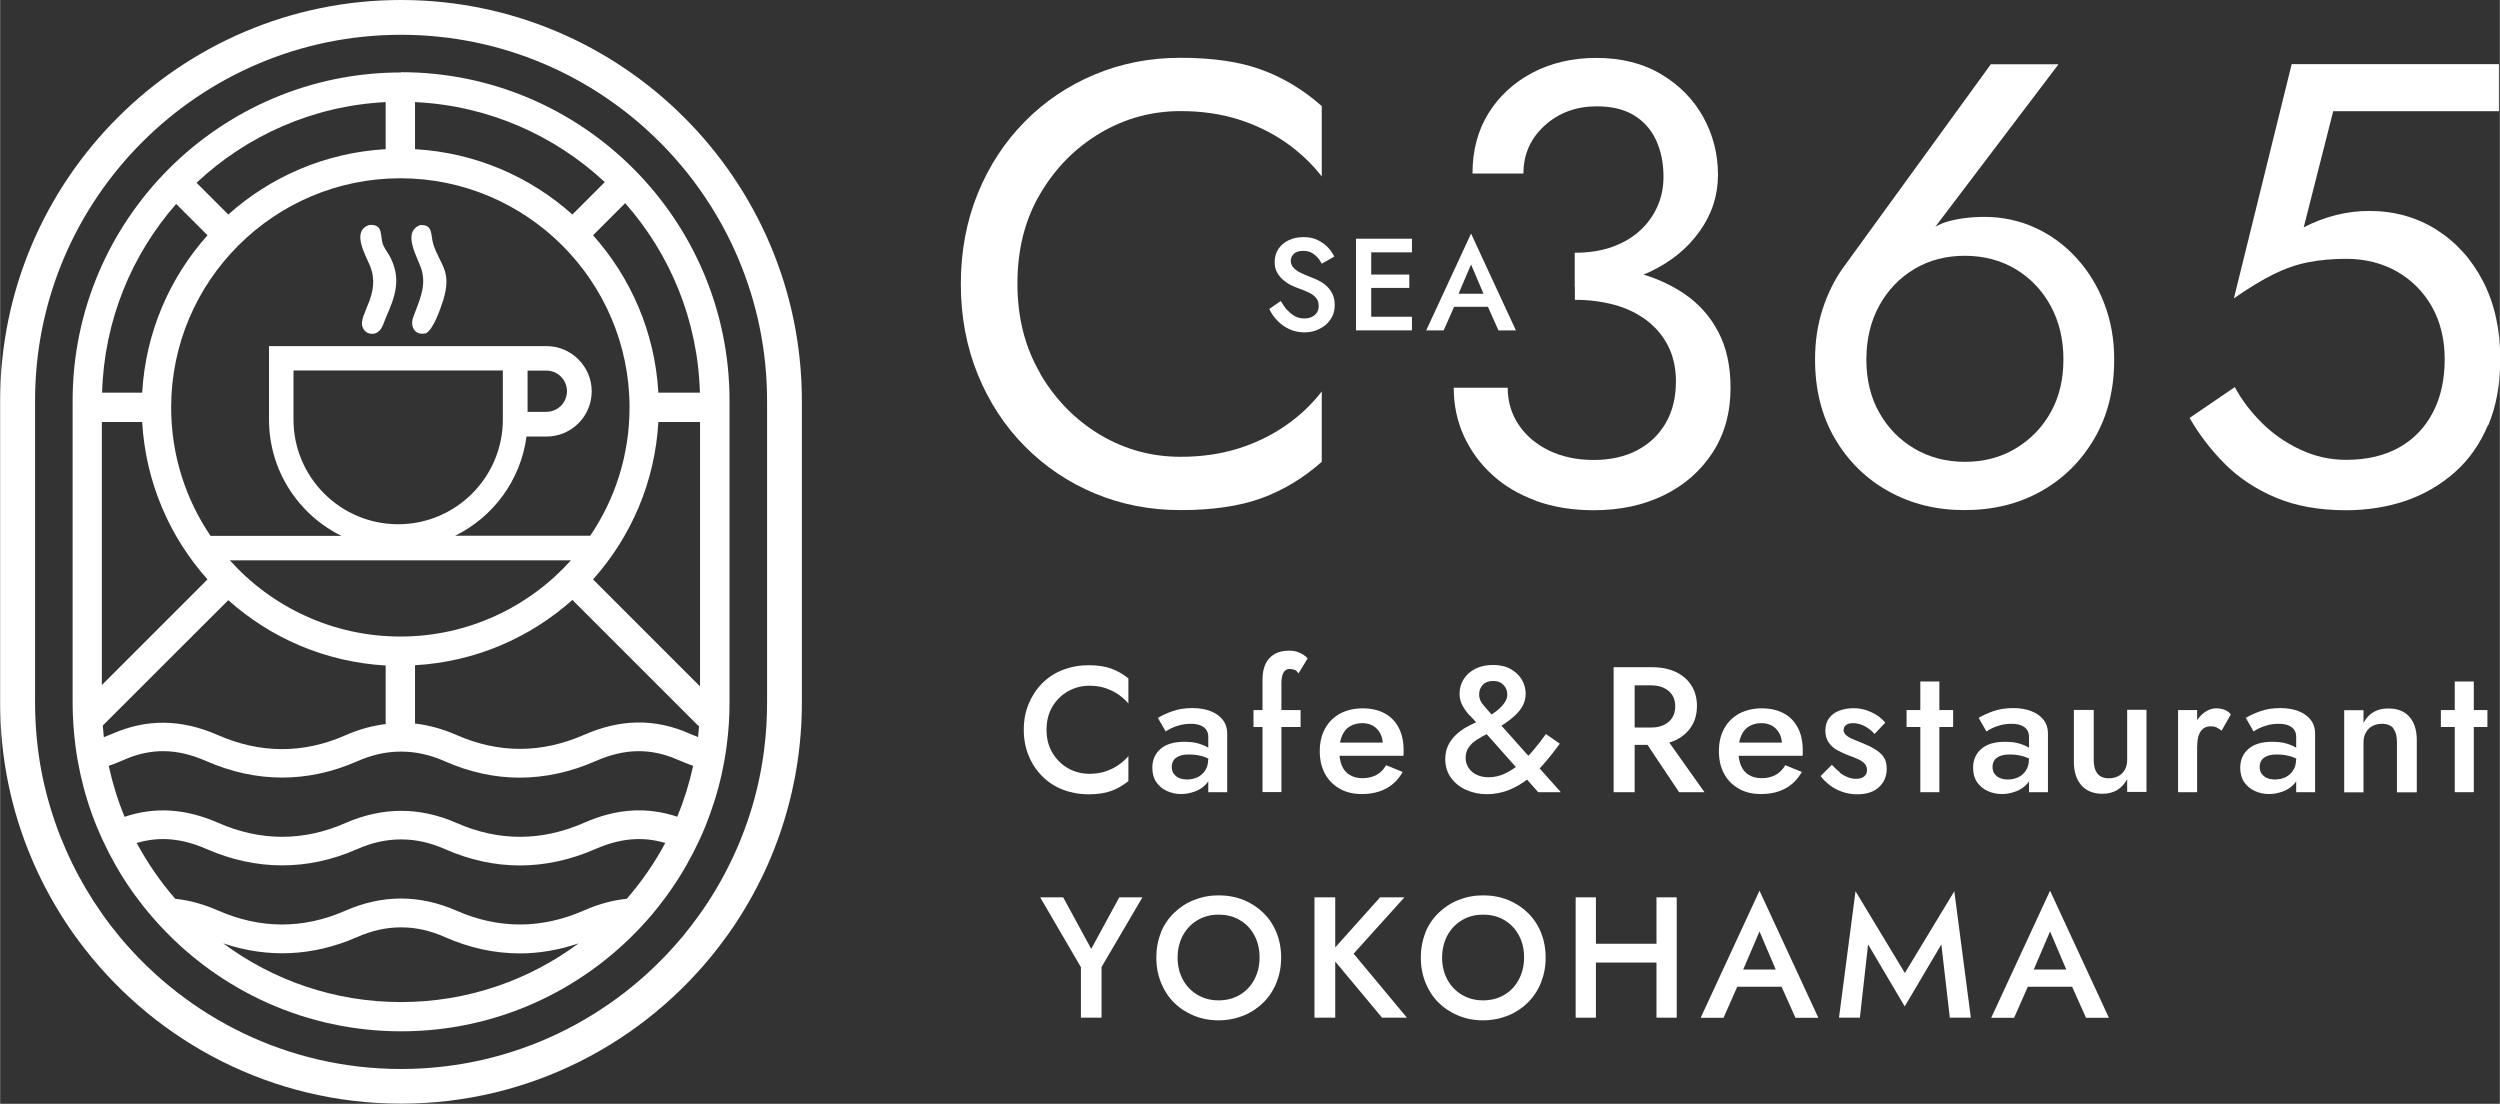
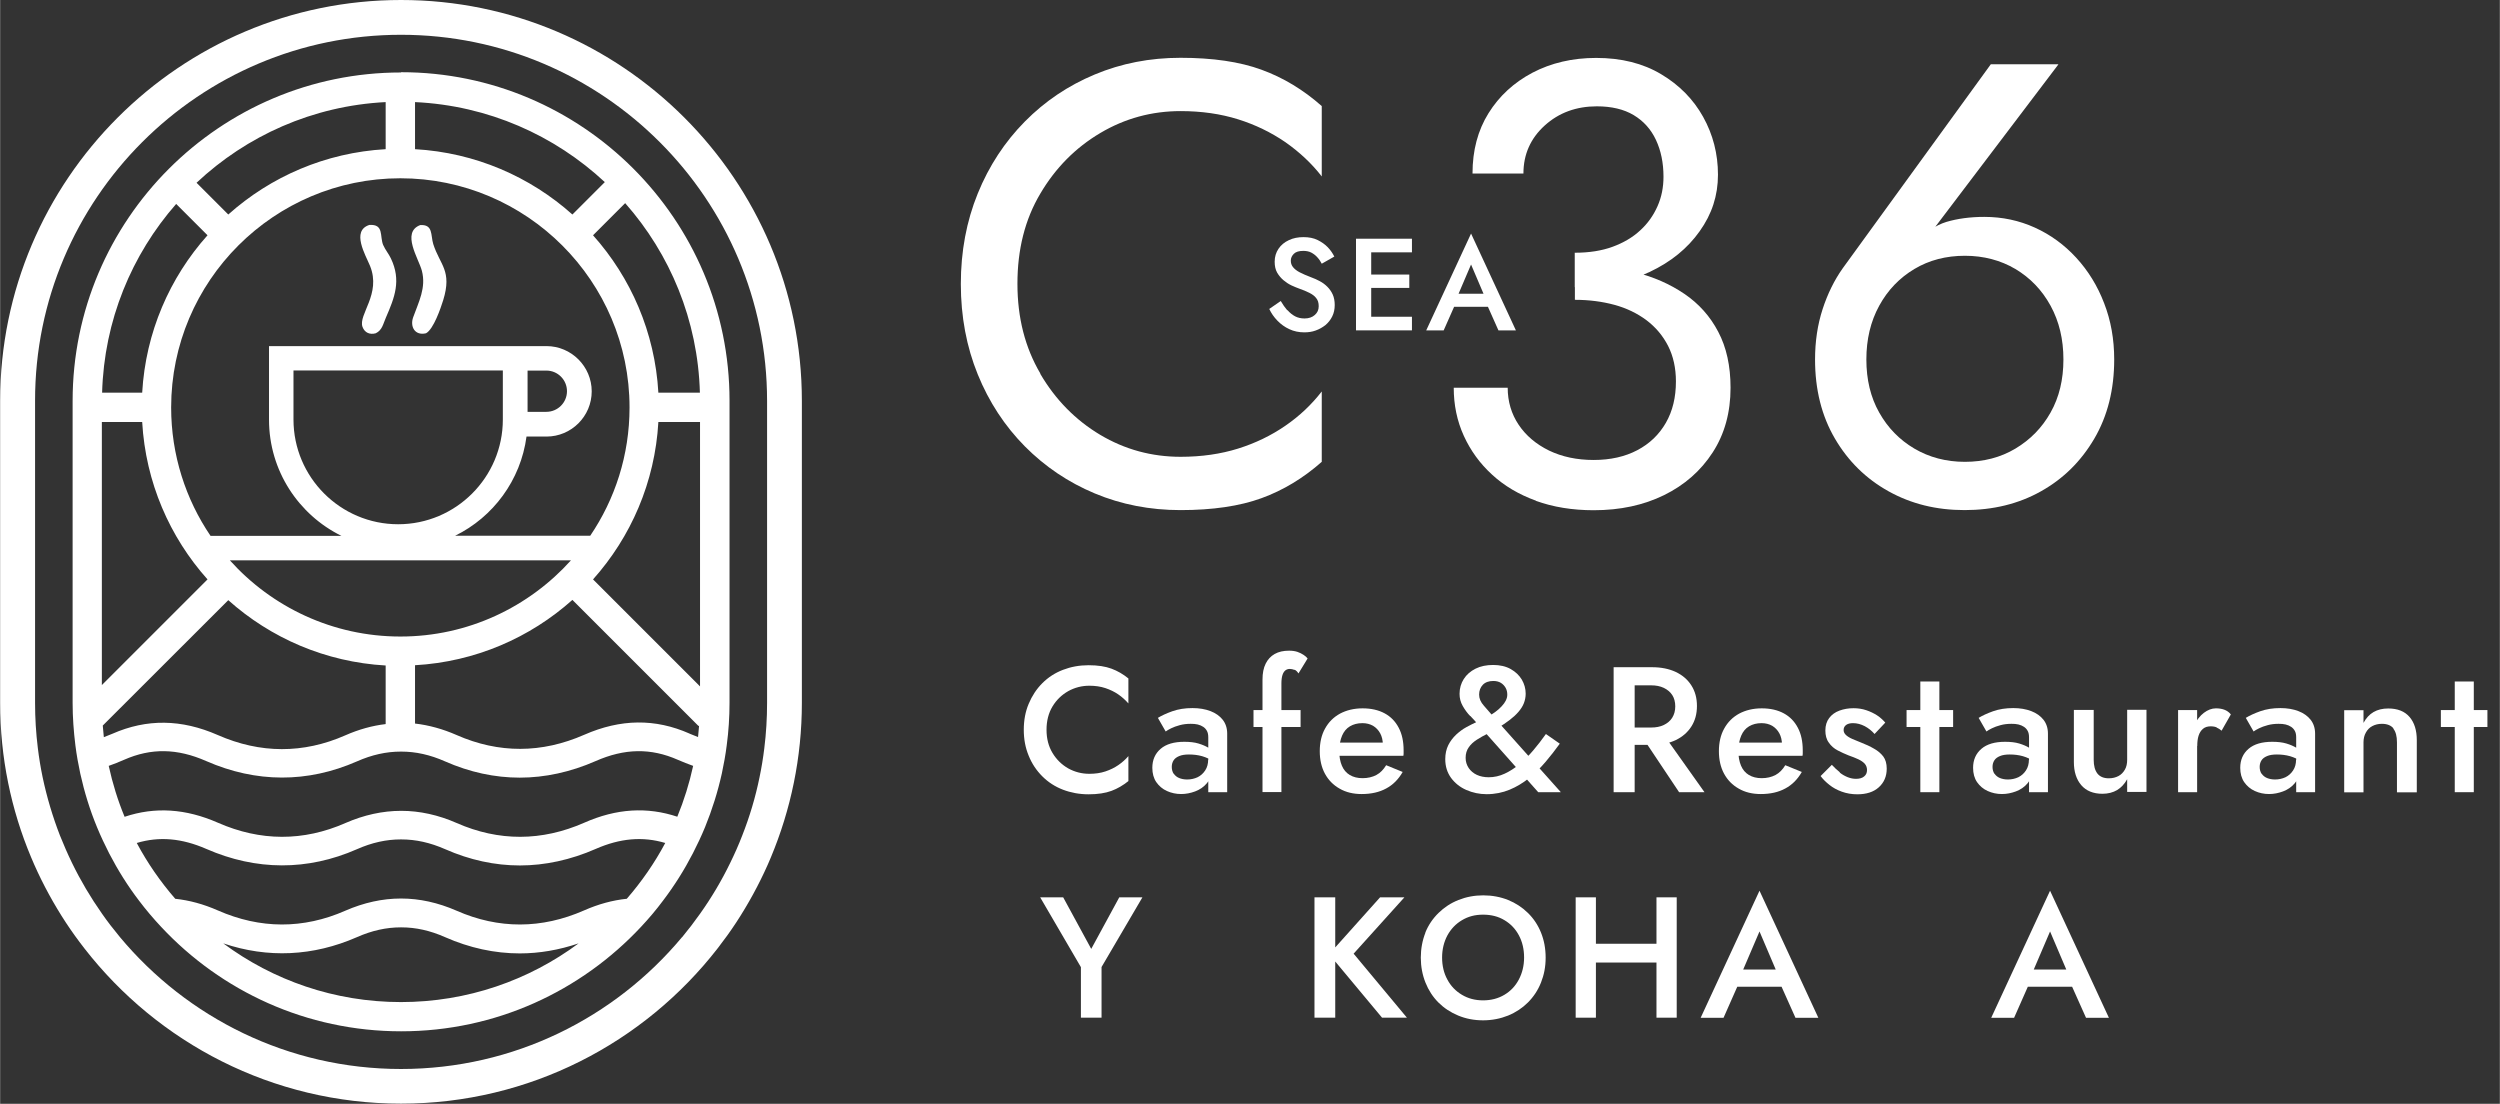
<svg xmlns="http://www.w3.org/2000/svg" id="_レイヤー_2" width="66.68mm" height="29.44mm" viewBox="0 0 189.01 83.46">
  <rect x="0" y="0" width="189.01" height="83.46" fill="#333333" stroke="none" />
  <defs>
    <style>.cls-1{fill:#fff;}</style>
  </defs>
  <g id="_レイヤー_1-2">
    <path class="cls-1" d="M79.57,56.93c.3.5.7.89,1.19,1.17.49.27,1.02.41,1.6.41.45,0,.85-.06,1.21-.18.36-.12.69-.28.98-.48.29-.2.55-.43.76-.68v1.89c-.4.32-.82.57-1.28.74s-1.04.26-1.73.26-1.34-.12-1.94-.35c-.6-.23-1.12-.57-1.56-1.01-.44-.44-.79-.96-1.03-1.56-.25-.6-.37-1.25-.37-1.96s.12-1.37.37-1.96c.25-.6.59-1.12,1.03-1.56s.96-.78,1.56-1.01c.6-.23,1.24-.35,1.94-.35s1.27.09,1.73.26.89.42,1.28.74v1.89c-.22-.25-.47-.48-.76-.68-.29-.2-.62-.36-.98-.48-.36-.12-.77-.18-1.21-.18-.58,0-1.11.14-1.6.41-.49.28-.89.66-1.19,1.16-.3.5-.45,1.09-.45,1.76s.15,1.25.45,1.75Z" />
    <path class="cls-1" d="M88.74,58.5c.1.15.24.26.41.33.17.07.38.11.6.11.29,0,.55-.06.79-.17.24-.12.43-.29.58-.52s.22-.5.22-.8l.22.81c0,.4-.11.73-.34.99-.23.27-.52.46-.86.59-.35.13-.7.2-1.06.2-.39,0-.75-.08-1.08-.23s-.6-.38-.8-.67-.3-.66-.3-1.08c0-.6.21-1.08.63-1.44s1.02-.53,1.79-.53c.41,0,.77.04,1.07.13.3.09.55.2.75.32.2.12.34.23.42.33v.74c-.28-.2-.58-.34-.89-.43-.32-.09-.65-.13-1-.13-.31,0-.55.04-.74.12-.19.08-.33.18-.42.32-.09.14-.14.3-.14.5s.05.38.15.53ZM87.54,54.28c.28-.17.64-.34,1.09-.5.45-.16.96-.24,1.53-.24.51,0,.97.08,1.36.23.39.15.7.37.92.65.22.28.34.63.34,1.05v4.43h-1.43v-4.14c0-.2-.03-.36-.1-.49s-.16-.23-.28-.31-.26-.14-.42-.18c-.16-.04-.34-.05-.53-.05-.29,0-.56.03-.82.1s-.48.15-.66.24c-.18.09-.32.17-.41.24l-.59-1.03Z" />
    <path class="cls-1" d="M98.33,53.69v1.28h-3.56v-1.28h3.56ZM97.86,50.65c-.11-.04-.23-.07-.34-.07-.14,0-.25.04-.34.11s-.17.19-.22.35-.08.37-.08.63v8.22h-1.43v-8.5c0-.49.08-.89.24-1.21.16-.32.38-.56.68-.73s.66-.25,1.09-.25c.24,0,.45.03.63.09s.33.14.47.23.23.18.3.27l-.69,1.13c-.09-.14-.19-.24-.3-.28Z" />
    <path class="cls-1" d="M101.28,59.63c-.48-.27-.85-.65-1.11-1.13s-.39-1.05-.39-1.7.13-1.23.4-1.71c.27-.49.64-.86,1.13-1.13.49-.26,1.06-.4,1.71-.4s1.21.13,1.67.38.81.61,1.06,1.09c.25.47.37,1.04.37,1.71,0,.07,0,.15,0,.23,0,.08-.01.14-.02.18h-5.45v-1h4.21l-.45.62c.03-.05.06-.13.09-.22.03-.09.05-.17.05-.24,0-.33-.07-.62-.2-.86-.13-.24-.31-.43-.54-.57-.23-.13-.5-.2-.8-.2-.37,0-.68.08-.95.24s-.46.4-.59.7-.21.68-.22,1.13c0,.45.07.83.2,1.14s.33.55.6.71.59.24.97.24.74-.08,1.04-.24.54-.41.74-.74l1.25.51c-.32.56-.74.98-1.25,1.25-.51.28-1.13.42-1.85.42-.63,0-1.19-.13-1.67-.41Z" />
    <path class="cls-1" d="M111.15,54.14c-.22-.23-.4-.48-.56-.76-.16-.28-.24-.58-.24-.92,0-.41.11-.79.32-1.12.21-.33.51-.59.89-.78.38-.19.83-.28,1.33-.28s.96.1,1.33.31c.37.21.64.47.84.8.19.33.29.68.29,1.06,0,.26-.05.5-.14.73-.09.23-.23.44-.41.65-.18.21-.4.41-.66.61-.26.2-.56.4-.9.61-.24.15-.5.3-.78.43-.28.14-.54.28-.8.45s-.46.35-.61.57c-.16.22-.24.49-.24.8,0,.29.08.54.23.77.15.22.36.4.62.52.26.12.56.18.9.18.41,0,.81-.09,1.2-.27.39-.18.76-.42,1.12-.72.36-.3.71-.65,1.04-1.04s.65-.8.96-1.24l1.05.73c-.33.46-.69.92-1.07,1.37-.38.45-.8.86-1.25,1.23-.45.36-.94.66-1.47.88-.53.22-1.11.34-1.74.34-.55,0-1.06-.11-1.54-.32-.48-.21-.86-.52-1.15-.91-.29-.4-.44-.87-.44-1.42,0-.4.08-.76.23-1.06s.35-.56.59-.79c.24-.22.5-.42.78-.57s.55-.29.82-.41c.26-.12.49-.22.68-.31.5-.27.9-.56,1.17-.86.28-.3.42-.59.42-.87,0-.2-.04-.37-.13-.53-.09-.15-.21-.28-.36-.37-.15-.09-.34-.14-.57-.14-.34,0-.61.1-.79.29s-.28.44-.28.74.12.57.36.84.51.59.82.94l5,5.6h-1.71l-4.55-5.12c-.17-.2-.36-.41-.58-.64Z" />
    <path class="cls-1" d="M123.59,50.45v9.45h-1.59v-9.45h1.59ZM122.94,50.45h1.97c.68,0,1.28.12,1.79.36.51.24.9.58,1.18,1.02.28.44.42.95.42,1.55s-.14,1.11-.42,1.55c-.28.44-.67.78-1.18,1.03-.51.24-1.1.36-1.79.36h-1.97v-1.31h1.9c.36,0,.68-.06.95-.19.27-.13.49-.31.64-.55.15-.24.23-.52.23-.86s-.08-.63-.23-.86c-.15-.23-.37-.41-.64-.54-.28-.13-.59-.19-.95-.19h-1.9v-1.38ZM125.67,55.39l3.2,4.51h-1.92l-3.01-4.51h1.73Z" />
    <path class="cls-1" d="M131.46,59.63c-.48-.27-.85-.65-1.11-1.13s-.39-1.05-.39-1.7.13-1.23.4-1.71c.27-.49.64-.86,1.13-1.13.49-.26,1.06-.4,1.71-.4s1.21.13,1.67.38.81.61,1.06,1.09c.25.47.37,1.04.37,1.71,0,.07,0,.15,0,.23,0,.08-.01.14-.02.18h-5.45v-1h4.21l-.45.62c.03-.05.06-.13.09-.22.03-.09.05-.17.05-.24,0-.33-.07-.62-.2-.86-.13-.24-.31-.43-.54-.57-.23-.13-.5-.2-.8-.2-.37,0-.68.08-.95.24s-.46.4-.59.7-.21.68-.22,1.13c0,.45.07.83.2,1.14s.33.55.6.71.59.24.97.24.74-.08,1.04-.24.54-.41.74-.74l1.25.51c-.32.56-.74.98-1.25,1.25-.51.28-1.13.42-1.85.42-.63,0-1.19-.13-1.67-.41Z" />
    <path class="cls-1" d="M139.1,58.42c.2.16.41.27.61.35.21.08.41.12.62.12.26,0,.47-.06.61-.18.15-.12.22-.28.22-.49,0-.18-.06-.34-.17-.47-.12-.13-.28-.24-.49-.34s-.45-.19-.73-.29c-.28-.11-.56-.24-.83-.38s-.5-.34-.67-.59c-.18-.24-.26-.55-.26-.92s.1-.69.29-.94c.19-.25.45-.44.78-.56.33-.12.68-.18,1.06-.18.34,0,.66.05.96.15.3.1.57.23.82.39.24.16.45.35.62.55l-.81.86c-.21-.24-.46-.44-.74-.59-.29-.15-.59-.23-.89-.23-.21,0-.38.04-.51.13s-.2.22-.2.39c0,.14.06.27.18.38.12.11.28.21.49.3.2.09.43.18.68.28.34.13.66.28.95.45.29.16.52.36.7.59.17.23.26.54.26.92,0,.58-.2,1.05-.6,1.41s-.94.53-1.63.53c-.42,0-.81-.07-1.17-.2-.36-.13-.67-.3-.93-.51-.27-.21-.49-.43-.67-.67l.85-.85c.2.22.4.4.6.56Z" />
    <path class="cls-1" d="M147.67,53.69v1.28h-3.52v-1.28h3.52ZM146.63,51.53v8.37h-1.44v-8.37h1.44Z" />
    <path class="cls-1" d="M150.8,58.5c.1.15.24.26.41.33.17.07.38.11.6.11.29,0,.55-.06.79-.17.24-.12.43-.29.58-.52s.22-.5.22-.8l.22.81c0,.4-.11.73-.34.99-.23.27-.52.46-.86.59-.35.13-.7.2-1.06.2-.39,0-.75-.08-1.08-.23s-.6-.38-.8-.67-.3-.66-.3-1.08c0-.6.21-1.08.63-1.44s1.02-.53,1.79-.53c.41,0,.77.04,1.07.13.3.09.55.2.75.32.2.12.34.23.42.33v.74c-.28-.2-.58-.34-.89-.43-.32-.09-.65-.13-1-.13-.31,0-.55.04-.74.12-.19.08-.33.18-.42.32-.09.14-.14.3-.14.5s.05.38.15.53ZM149.6,54.28c.28-.17.64-.34,1.09-.5.45-.16.96-.24,1.53-.24.51,0,.97.08,1.36.23.39.15.7.37.92.65.22.28.34.63.34,1.05v4.43h-1.43v-4.14c0-.2-.03-.36-.1-.49s-.16-.23-.28-.31-.26-.14-.42-.18c-.16-.04-.34-.05-.53-.05-.29,0-.56.03-.82.1s-.48.15-.66.24c-.18.09-.32.17-.41.24l-.59-1.03Z" />
    <path class="cls-1" d="M158.58,58.49c.19.24.48.36.86.36.28,0,.52-.06.73-.17.21-.11.37-.28.49-.49.12-.21.17-.46.17-.74v-3.78h1.46v6.21h-1.46v-.96c-.2.36-.45.63-.76.82-.31.18-.68.28-1.11.28-.69,0-1.23-.22-1.6-.65-.37-.43-.56-1.02-.56-1.75v-3.94h1.5v3.78c0,.44.09.78.28,1.03Z" />
    <path class="cls-1" d="M166.12,59.9h-1.44v-6.21h1.44v6.21ZM167.6,55c-.12-.05-.27-.08-.45-.08-.24,0-.44.06-.59.19-.15.13-.26.3-.33.52-.07.22-.1.48-.1.78l-.49-.28c0-.5.09-.93.28-1.32.18-.38.42-.69.71-.91.29-.22.6-.34.91-.34.22,0,.44.03.63.1s.37.19.5.36l-.7,1.23c-.13-.11-.26-.19-.38-.24Z" />
    <path class="cls-1" d="M171,58.5c.1.15.24.26.41.33.17.07.38.11.6.11.29,0,.55-.06.79-.17.24-.12.43-.29.58-.52s.22-.5.22-.8l.22.81c0,.4-.11.73-.34.99-.23.27-.52.46-.86.59-.35.13-.7.2-1.06.2-.39,0-.75-.08-1.08-.23s-.6-.38-.8-.67-.3-.66-.3-1.08c0-.6.21-1.08.63-1.44s1.02-.53,1.79-.53c.41,0,.77.04,1.07.13.3.09.55.2.75.32.2.12.34.23.42.33v.74c-.28-.2-.58-.34-.89-.43-.32-.09-.65-.13-1-.13-.31,0-.55.04-.74.12-.19.08-.33.18-.42.32-.09.14-.14.3-.14.5s.05.38.15.53ZM169.8,54.28c.28-.17.64-.34,1.09-.5.45-.16.96-.24,1.53-.24.51,0,.97.08,1.36.23.39.15.7.37.92.65.22.28.34.63.34,1.05v4.43h-1.43v-4.14c0-.2-.03-.36-.1-.49s-.16-.23-.28-.31-.26-.14-.42-.18c-.16-.04-.34-.05-.53-.05-.29,0-.56.03-.82.1s-.48.15-.66.24c-.18.09-.32.17-.41.24l-.59-1.03Z" />
    <path class="cls-1" d="M180.97,55.08c-.19-.23-.48-.35-.88-.35-.27,0-.51.06-.72.17s-.37.27-.49.49c-.12.21-.18.46-.18.74v3.78h-1.46v-6.21h1.46v.96c.2-.37.45-.64.76-.82s.68-.27,1.11-.27c.7,0,1.24.21,1.61.64s.55,1.01.55,1.76v3.94h-1.5v-3.78c0-.46-.09-.81-.28-1.04Z" />
    <path class="cls-1" d="M188.07,53.69v1.28h-3.52v-1.28h3.52ZM187.04,51.53v8.37h-1.44v-8.37h1.44Z" />
    <path class="cls-1" d="M86.37,67.85l-3.09,5.27v3.83h-1.56v-3.82l-3.08-5.28h1.74l2.12,3.9,2.12-3.9h1.76Z" />
-     <path class="cls-1" d="M87.76,70.52c.23-.57.57-1.07,1-1.49.43-.42.93-.75,1.51-.98s1.2-.35,1.87-.35,1.31.12,1.88.35c.57.23,1.07.56,1.5.98.43.42.76.92.99,1.49.23.57.35,1.2.35,1.89s-.12,1.3-.35,1.88c-.23.58-.56,1.08-.99,1.51-.42.42-.93.76-1.5.99s-1.21.36-1.89.36-1.3-.12-1.88-.36c-.58-.24-1.08-.57-1.5-.99-.42-.42-.75-.93-.98-1.51-.23-.58-.35-1.21-.35-1.88s.12-1.31.35-1.89ZM89.43,74.07c.26.49.63.87,1.1,1.15s1,.42,1.6.42,1.14-.14,1.61-.42.83-.66,1.09-1.15c.26-.49.4-1.05.4-1.67s-.13-1.18-.39-1.67-.62-.87-1.09-1.15c-.46-.28-1-.42-1.62-.42s-1.13.14-1.6.42-.83.66-1.1,1.15c-.26.49-.4,1.05-.4,1.67s.13,1.18.4,1.67Z" />
    <path class="cls-1" d="M100.95,67.85v9.1h-1.57v-9.1h1.57ZM106.18,67.85l-3.84,4.26,4.03,4.84h-1.88l-4-4.8,3.85-4.3h1.85Z" />
    <path class="cls-1" d="M107.76,70.52c.23-.57.57-1.07,1-1.49.43-.42.93-.75,1.51-.98s1.2-.35,1.87-.35,1.31.12,1.88.35c.57.23,1.07.56,1.5.98.43.42.76.92.99,1.49.23.57.35,1.2.35,1.89s-.12,1.3-.35,1.88c-.23.58-.56,1.08-.99,1.51-.42.42-.93.76-1.5.99s-1.21.36-1.89.36-1.3-.12-1.88-.36c-.58-.24-1.08-.57-1.5-.99-.42-.42-.75-.93-.98-1.51-.23-.58-.35-1.21-.35-1.88s.12-1.31.35-1.89ZM109.43,74.07c.26.49.63.87,1.1,1.15s1,.42,1.6.42,1.14-.14,1.61-.42.83-.66,1.09-1.15c.26-.49.4-1.05.4-1.67s-.13-1.18-.39-1.67-.62-.87-1.09-1.15c-.46-.28-1-.42-1.62-.42s-1.13.14-1.6.42-.83.66-1.1,1.15c-.26.49-.4,1.05-.4,1.67s.13,1.18.4,1.67Z" />
    <path class="cls-1" d="M120.66,67.85v9.1h-1.53v-9.1h1.53ZM119.74,71.36h6.49v1.42h-6.49v-1.42ZM126.77,67.85v9.1h-1.53v-9.1h1.53Z" />
    <path class="cls-1" d="M131.6,73.77l-.03.34-1.26,2.85h-1.73l4.45-9.61,4.45,9.61h-1.73l-1.24-2.77-.04-.38-1.44-3.38-1.43,3.34ZM130.94,73.31h4.23l.3,1.3h-4.81l.29-1.3Z" />
-     <path class="cls-1" d="M140.63,76.95h-1.59l1.25-9.56,3.73,6.18,3.74-6.18,1.25,9.56h-1.59l-.64-5.54-2.77,4.69-2.77-4.69-.62,5.54Z" />
    <path class="cls-1" d="M153.57,73.77l-.03.34-1.26,2.85h-1.73l4.45-9.61,4.45,9.61h-1.73l-1.24-2.77-.04-.38-1.44-3.38-1.43,3.34ZM152.91,73.31h4.23l.3,1.3h-4.81l.29-1.3Z" />
    <path class="cls-1" d="M78.65,28.27c1.15,1.96,2.67,3.5,4.53,4.61,1.87,1.11,3.89,1.66,6.08,1.66,1.58,0,3.03-.21,4.34-.62,1.31-.41,2.51-.99,3.58-1.73,1.08-.74,1.99-1.61,2.75-2.59v5.32c-1.39,1.23-2.91,2.15-4.56,2.75-1.65.6-3.69.9-6.12.9-2.31,0-4.47-.42-6.48-1.26-2.01-.84-3.77-2.03-5.29-3.56-1.52-1.54-2.71-3.35-3.56-5.44s-1.28-4.37-1.28-6.84.43-4.75,1.28-6.84c.85-2.09,2.04-3.9,3.56-5.44,1.52-1.54,3.28-2.72,5.29-3.56s4.17-1.26,6.48-1.26c2.44,0,4.48.3,6.12.9,1.65.6,3.17,1.52,4.56,2.75v5.32c-.76-.98-1.68-1.84-2.75-2.59-1.08-.74-2.27-1.32-3.58-1.73-1.31-.41-2.76-.62-4.34-.62-2.18,0-4.21.55-6.08,1.66-1.87,1.11-3.38,2.63-4.53,4.58-1.16,1.95-1.73,4.22-1.73,6.81s.58,4.83,1.73,6.79Z" />
    <path class="cls-1" d="M116.13,37.86c-1.3-.47-2.41-1.13-3.32-1.97-.92-.84-1.63-1.82-2.14-2.94-.51-1.12-.76-2.33-.76-3.63h4.08c0,1.04.28,1.98.83,2.8.55.82,1.32,1.47,2.3,1.95.98.47,2.1.71,3.37.71s2.37-.25,3.3-.74c.93-.49,1.65-1.18,2.16-2.07.51-.89.76-1.93.76-3.13,0-1.01-.2-1.91-.59-2.68-.4-.78-.94-1.42-1.64-1.95-.7-.52-1.5-.91-2.42-1.16-.92-.25-1.92-.38-2.99-.38v-2.61c1.61,0,3.12.17,4.53.52,1.41.35,2.66.9,3.75,1.64,1.09.74,1.95,1.7,2.56,2.87.62,1.17.93,2.58.93,4.23,0,1.87-.45,3.5-1.35,4.89-.9,1.39-2.13,2.47-3.68,3.23-1.55.76-3.32,1.14-5.32,1.14-1.61,0-3.07-.24-4.37-.71ZM119.07,19.11c1.08,0,2.03-.15,2.85-.45.82-.3,1.52-.71,2.09-1.24.57-.52,1-1.13,1.31-1.83s.45-1.44.45-2.23c0-1.04-.19-1.97-.57-2.78-.38-.81-.94-1.43-1.69-1.88-.74-.44-1.67-.66-2.78-.66-1.55,0-2.87.48-3.94,1.45s-1.61,2.18-1.61,3.63h-3.85c0-1.74.4-3.26,1.21-4.56.81-1.3,1.92-2.32,3.32-3.06,1.41-.74,3.02-1.12,4.82-1.12,1.9,0,3.54.41,4.91,1.23,1.38.82,2.44,1.9,3.18,3.23.74,1.33,1.12,2.79,1.12,4.37s-.46,2.98-1.38,4.27c-.92,1.3-2.18,2.33-3.8,3.09-1.61.76-3.5,1.14-5.65,1.14v-2.61Z" />
    <path class="cls-1" d="M155.63,4.87l-10.4,13.72-.28-.24c.63-.79,1.37-1.31,2.21-1.57.84-.25,1.8-.38,2.87-.38,1.36,0,2.63.27,3.82.81,1.19.54,2.23,1.3,3.13,2.28.9.98,1.61,2.13,2.11,3.44.51,1.31.76,2.73.76,4.25,0,2.28-.5,4.27-1.5,5.98s-2.34,3.04-4.04,3.99c-1.69.95-3.62,1.42-5.77,1.42s-4.04-.47-5.75-1.42c-1.71-.95-3.06-2.28-4.06-3.99s-1.5-3.7-1.5-5.98c0-1.36.19-2.63.57-3.8s.89-2.2,1.52-3.09l11.2-15.43h5.08ZM142.08,31.19c.65,1.16,1.54,2.07,2.66,2.73,1.12.66,2.4,1,3.82,1s2.7-.33,3.82-1c1.12-.67,2.01-1.57,2.66-2.73.65-1.15.97-2.49.97-4.01s-.32-2.87-.97-4.06c-.65-1.19-1.54-2.11-2.66-2.78-1.12-.66-2.4-1-3.82-1s-2.7.33-3.82,1c-1.12.67-2.01,1.59-2.66,2.78-.65,1.19-.97,2.54-.97,4.06s.32,2.86.97,4.01Z" />
-     <path class="cls-1" d="M188.1,32.17c-.6,1.42-1.44,2.61-2.52,3.56-1.08.95-2.31,1.66-3.7,2.14-1.39.47-2.9.71-4.51.71-2.03,0-3.79-.32-5.29-.95-1.5-.63-2.79-1.48-3.85-2.54s-1.95-2.22-2.68-3.49l3.42-2.33c.51.95,1.18,1.84,2.02,2.68.84.84,1.81,1.52,2.92,2.04,1.11.52,2.26.78,3.47.78,1.58,0,2.93-.32,4.04-.95,1.11-.63,1.95-1.52,2.54-2.66s.88-2.47.88-3.99-.33-2.85-.97-3.99c-.65-1.14-1.54-2.02-2.66-2.66-1.12-.63-2.4-.95-3.82-.95-1.04,0-2,.09-2.87.26-.87.17-1.74.47-2.61.9-.87.43-1.88,1.04-3.01,1.83l4.37-17.71h15.67v3.56h-12.53l-2.23,8.78c.79-.41,1.61-.72,2.45-.93.84-.21,1.67-.31,2.49-.31,1.9,0,3.6.47,5.1,1.42,1.5.95,2.68,2.26,3.54,3.94.86,1.68,1.28,3.62,1.28,5.84,0,1.9-.3,3.56-.9,4.99Z" />
    <path class="cls-1" d="M97.34,23.45c.17.2.37.36.58.47.21.11.45.16.71.16.32,0,.58-.09.77-.26.2-.17.3-.39.3-.66s-.06-.46-.19-.62c-.12-.16-.3-.29-.52-.4-.22-.11-.48-.22-.77-.32-.17-.06-.36-.14-.58-.24-.21-.1-.41-.23-.6-.39-.19-.16-.35-.35-.48-.57-.13-.23-.19-.5-.19-.83,0-.37.1-.7.29-.98s.45-.5.78-.65c.33-.16.7-.23,1.11-.23s.77.07,1.07.22c.3.15.56.33.77.55.21.22.37.46.49.7l-.95.54c-.09-.17-.19-.33-.33-.48-.13-.15-.29-.27-.46-.36s-.38-.13-.61-.13c-.32,0-.56.07-.71.22-.15.15-.23.32-.23.52,0,.18.05.34.16.48s.28.28.51.4c.23.12.53.25.9.39.21.07.41.17.62.28s.4.25.57.42c.17.17.31.37.41.59.1.22.15.49.15.79,0,.32-.06.61-.19.87-.13.26-.3.47-.51.65-.22.17-.46.31-.74.41-.27.1-.56.14-.86.14-.41,0-.79-.08-1.13-.24-.35-.16-.65-.38-.91-.65-.26-.27-.46-.56-.61-.88l.87-.6c.15.26.32.5.49.7Z" />
    <path class="cls-1" d="M103.67,18.05v6.93h-1.15v-6.93h1.15ZM103.25,18.05h3.5v1.03h-3.5v-1.03ZM103.25,20.76h3.3v1.01h-3.3v-1.01ZM103.25,23.95h3.5v1.03h-3.5v-1.03Z" />
    <path class="cls-1" d="M110.13,22.55l-.02.26-.96,2.17h-1.32l3.39-7.32,3.39,7.32h-1.32l-.94-2.11-.03-.29-1.1-2.58-1.09,2.55ZM109.63,22.21h3.22l.23.99h-3.67l.22-.99Z" />
    <path class="cls-1" d="M28.97,18.55c-.29-.68.08-1.62-1.06-1.54-1.38.45-.28,2.27.06,3.1.86,2.13-.91,3.68-.57,4.61.17.45.56.6,1,.48.5-.24.56-.72.77-1.19.65-1.5,1.18-2.8.37-4.48-.16-.34-.42-.64-.57-.99Z" />
-     <path class="cls-1" d="M31.76,17.02c-1.45.55-.11,2.54.13,3.46.33,1.28-.24,2.34-.66,3.51-.25.7.12,1.41.97,1.21.57-.3,1.12-1.92,1.3-2.5.69-2.24-.24-2.65-.75-4.24-.21-.68.01-1.51-1-1.44Z" />
+     <path class="cls-1" d="M31.76,17.02c-1.45.55-.11,2.54.13,3.46.33,1.28-.24,2.34-.66,3.51-.25.7.12,1.41.97,1.21.57-.3,1.12-1.92,1.3-2.5.69-2.24-.24-2.65-.75-4.24-.21-.68.01-1.51-1-1.44" />
    <path class="cls-1" d="M30.31,5.48c-13.69,0-24.83,11.14-24.83,24.83v22.84c0,1.09.08,2.16.21,3.21.09.72.22,1.44.37,2.14.31,1.4.73,2.76,1.27,4.06.28.68.59,1.33.92,1.98.65,1.25,1.4,2.45,2.25,3.56.52.69,1.08,1.35,1.68,1.99,4.53,4.85,10.98,7.89,18.14,7.89s13.6-3.04,18.14-7.9c.59-.63,1.15-1.29,1.67-1.99.85-1.12,1.6-2.31,2.25-3.57.33-.64.64-1.3.92-1.98.53-1.3.96-2.66,1.27-4.06.15-.7.28-1.42.37-2.14.14-1.05.21-2.12.21-3.21v-22.84c0-13.69-11.14-24.83-24.83-24.83ZM44.83,43.81c2.86-3.2,4.68-7.34,4.94-11.9h3.15v19.99l-8.09-8.09ZM30.26,48.13c-5.11,0-9.72-2.23-12.89-5.76h25.79c-3.18,3.53-7.78,5.76-12.89,5.76ZM44.61,40.51h-10.21c2.88-1.41,4.96-4.2,5.4-7.5h1.51c1.89,0,3.42-1.54,3.42-3.42s-1.54-3.42-3.42-3.42h-20.98v5.57c0,3.85,2.24,7.19,5.48,8.78h-9.9c-1.88-2.77-2.98-6.12-2.98-9.71,0-9.56,7.78-17.33,17.33-17.33s17.33,7.78,17.33,17.33c0,3.6-1.1,6.94-2.98,9.71ZM30.1,39.64c-4.37,0-7.92-3.55-7.92-7.92v-3.71h15.83v3.71c0,4.37-3.55,7.92-7.92,7.92ZM39.88,28.02h1.42c.86,0,1.56.7,1.56,1.56s-.7,1.56-1.56,1.56h-1.42v-3.13ZM43.27,16.22c-3.2-2.86-7.34-4.68-11.9-4.94v-3.56c5.53.26,10.55,2.51,14.35,6.05l-2.45,2.45ZM29.15,11.28c-4.56.26-8.7,2.08-11.9,4.94l-2.4-2.4c3.78-3.55,8.78-5.82,14.3-6.1v3.56ZM15.68,17.79c-2.86,3.2-4.68,7.34-4.94,11.9h-3.03c.15-5.46,2.24-10.44,5.6-14.27l2.37,2.37ZM10.74,31.91c.26,4.56,2.08,8.7,4.94,11.9l-7.99,7.99v-19.89h3.05ZM49.77,29.69c-.26-4.56-2.08-8.7-4.94-11.9l2.43-2.43c3.39,3.84,5.5,8.84,5.65,14.33h-3.13ZM7.76,54.86l9.49-9.48c3.2,2.86,7.34,4.68,11.9,4.94v4.43c-1.01.12-2.03.4-3.05.85-3.18,1.4-6.43,1.39-9.64-.02-2.76-1.21-5.37-1.24-7.97-.1-.21.09-.43.18-.65.26-.03-.29-.06-.58-.08-.88ZM30.31,75.77c-5.03,0-9.68-1.65-13.44-4.44,3.36,1.14,6.8.98,10.11-.47,1.13-.5,2.22-.74,3.32-.74h.03c1.1,0,2.18.24,3.31.74,1.86.82,3.76,1.23,5.65,1.23,1.48,0,2.98-.26,4.45-.76-3.76,2.79-8.41,4.44-13.44,4.44ZM47.37,67.96c-1.06.11-2.13.4-3.22.88-3.21,1.41-6.46,1.42-9.64.02-1.4-.61-2.8-.92-4.18-.92-.01,0-.03,0-.04,0-1.38,0-2.79.31-4.19.92-3.18,1.4-6.43,1.39-9.64-.02-1.09-.48-2.17-.77-3.22-.88-1.12-1.29-2.1-2.7-2.91-4.22,1.71-.51,3.4-.36,5.26.45,3.77,1.65,7.66,1.66,11.39.02,1.13-.5,2.22-.74,3.32-.74h.02c1.11,0,2.19.24,3.33.74,1.86.82,3.76,1.23,5.65,1.23s3.84-.42,5.73-1.25c1.85-.81,3.55-.96,5.26-.45-.81,1.52-1.79,2.93-2.91,4.22ZM51.22,61.76c-2.3-.77-4.62-.63-7.06.45-3.21,1.41-6.46,1.42-9.64.02-1.39-.61-2.8-.92-4.18-.92h-.02c-1.4,0-2.81.31-4.21.92-3.18,1.4-6.43,1.39-9.64-.02-2.44-1.07-4.76-1.22-7.06-.45-.51-1.23-.91-2.52-1.2-3.85.39-.14.78-.29,1.16-.46,2.04-.9,4.02-.87,6.22.1,3.77,1.65,7.65,1.66,11.39.02,1.13-.5,2.22-.74,3.32-.74h.03c1.1,0,2.18.24,3.31.74,1.86.82,3.76,1.23,5.65,1.23s3.84-.42,5.73-1.25c2.2-.97,4.18-1,6.22-.1.39.17.77.32,1.16.46-.29,1.33-.69,2.61-1.2,3.85ZM52.13,55.47c-2.6-1.15-5.21-1.12-7.97.09-3.21,1.41-6.46,1.42-9.64.02-1.05-.46-2.1-.75-3.15-.87v-4.41c4.56-.26,8.7-2.08,11.9-4.94l9.54,9.54.04-.04c-.02.29-.05.58-.08.87-.22-.08-.43-.17-.65-.26Z" />
    <path class="cls-1" d="M30.31,0C13.6,0,0,13.6,0,30.31v22.84c0,4.13.83,8.08,2.34,11.67.08.19.16.38.24.56.68,1.53,1.48,2.99,2.39,4.38.44.67.91,1.32,1.4,1.95,5.55,7.14,14.22,11.74,23.94,11.74s18.39-4.6,23.94-11.74c.49-.63.96-1.28,1.4-1.95.91-1.39,1.71-2.85,2.39-4.38.08-.19.16-.37.24-.56,1.5-3.59,2.34-7.54,2.34-11.67v-22.84C60.62,13.6,47.02,0,30.31,0ZM51.56,70.86c-5.08,6.09-12.72,9.97-21.25,9.97h0c-8.53,0-16.17-3.88-21.25-9.97-.48-.58-.94-1.17-1.37-1.79-.85-1.21-1.61-2.49-2.26-3.83-.33-.68-.63-1.37-.91-2.07-.55-1.42-.99-2.89-1.31-4.41-.15-.72-.27-1.45-.36-2.19-.14-1.13-.21-2.27-.21-3.43v-22.84C2.63,15.04,15.04,2.63,30.31,2.63s27.68,12.42,27.68,27.68v22.84c0,1.16-.07,2.31-.21,3.43-.09.74-.21,1.47-.36,2.19-.31,1.52-.75,2.99-1.31,4.41-.27.7-.58,1.4-.91,2.07-.65,1.34-1.41,2.62-2.27,3.83-.43.61-.89,1.21-1.37,1.79Z" />
  </g>
</svg>